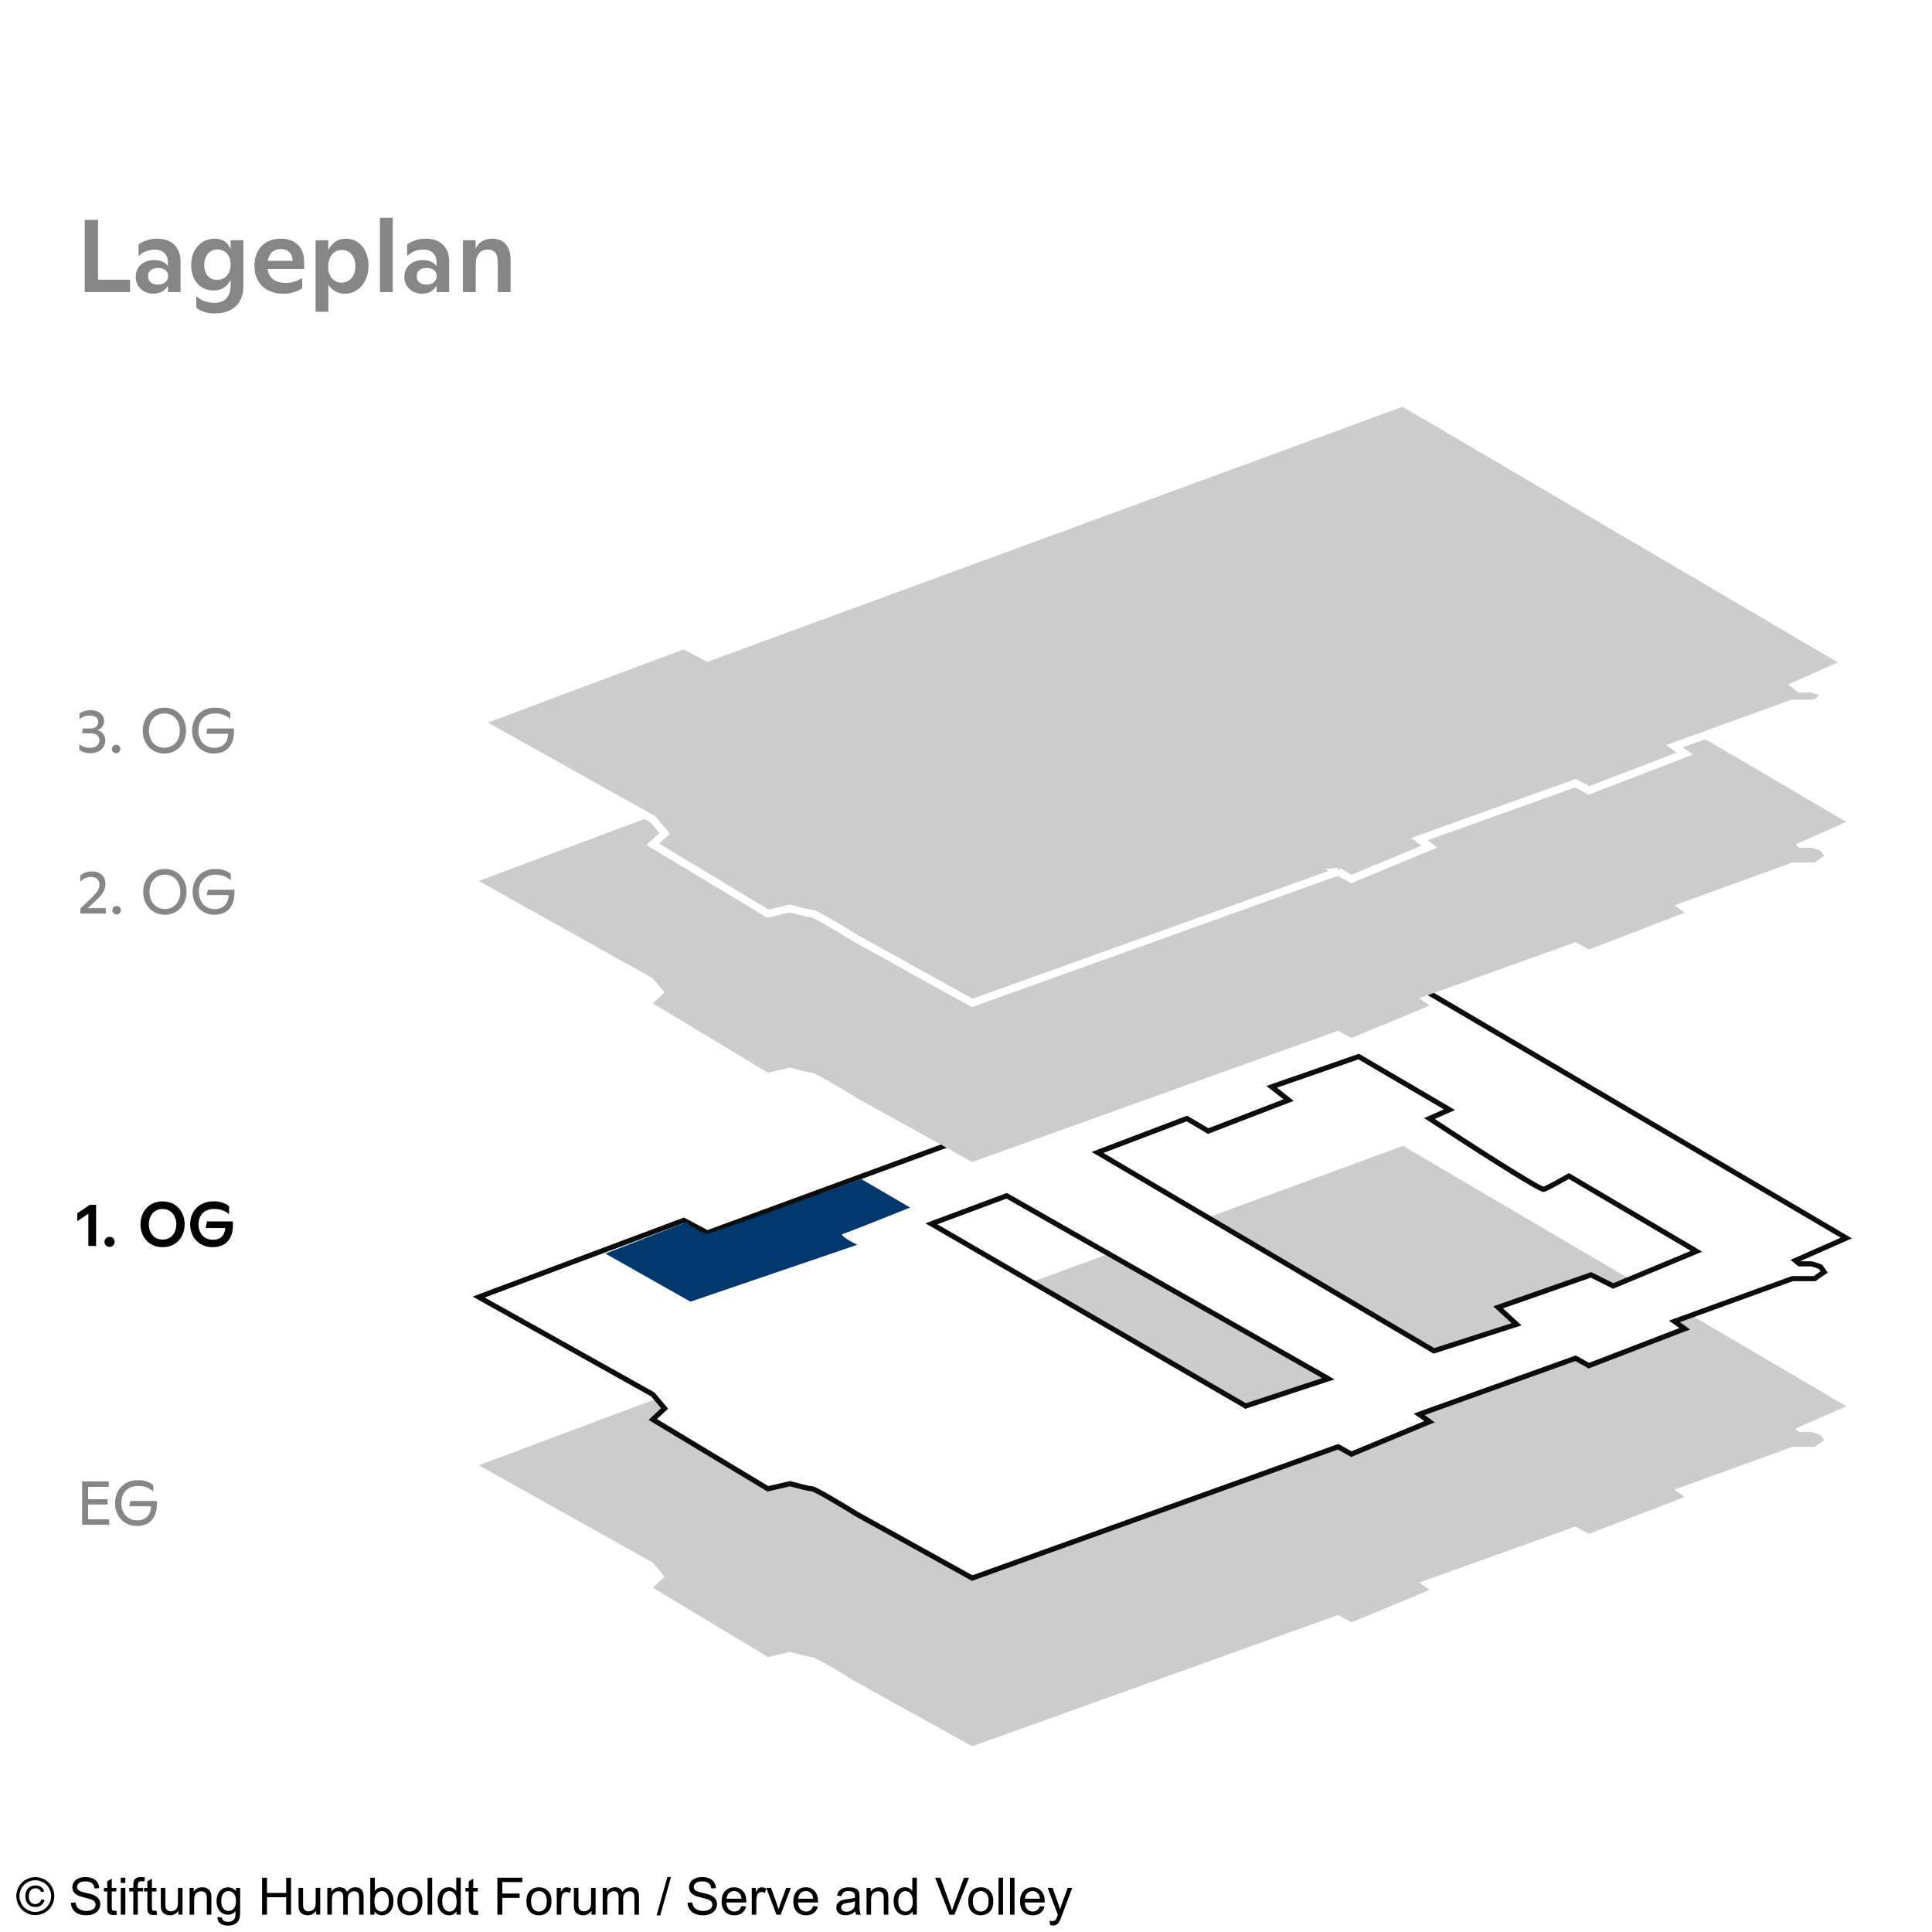
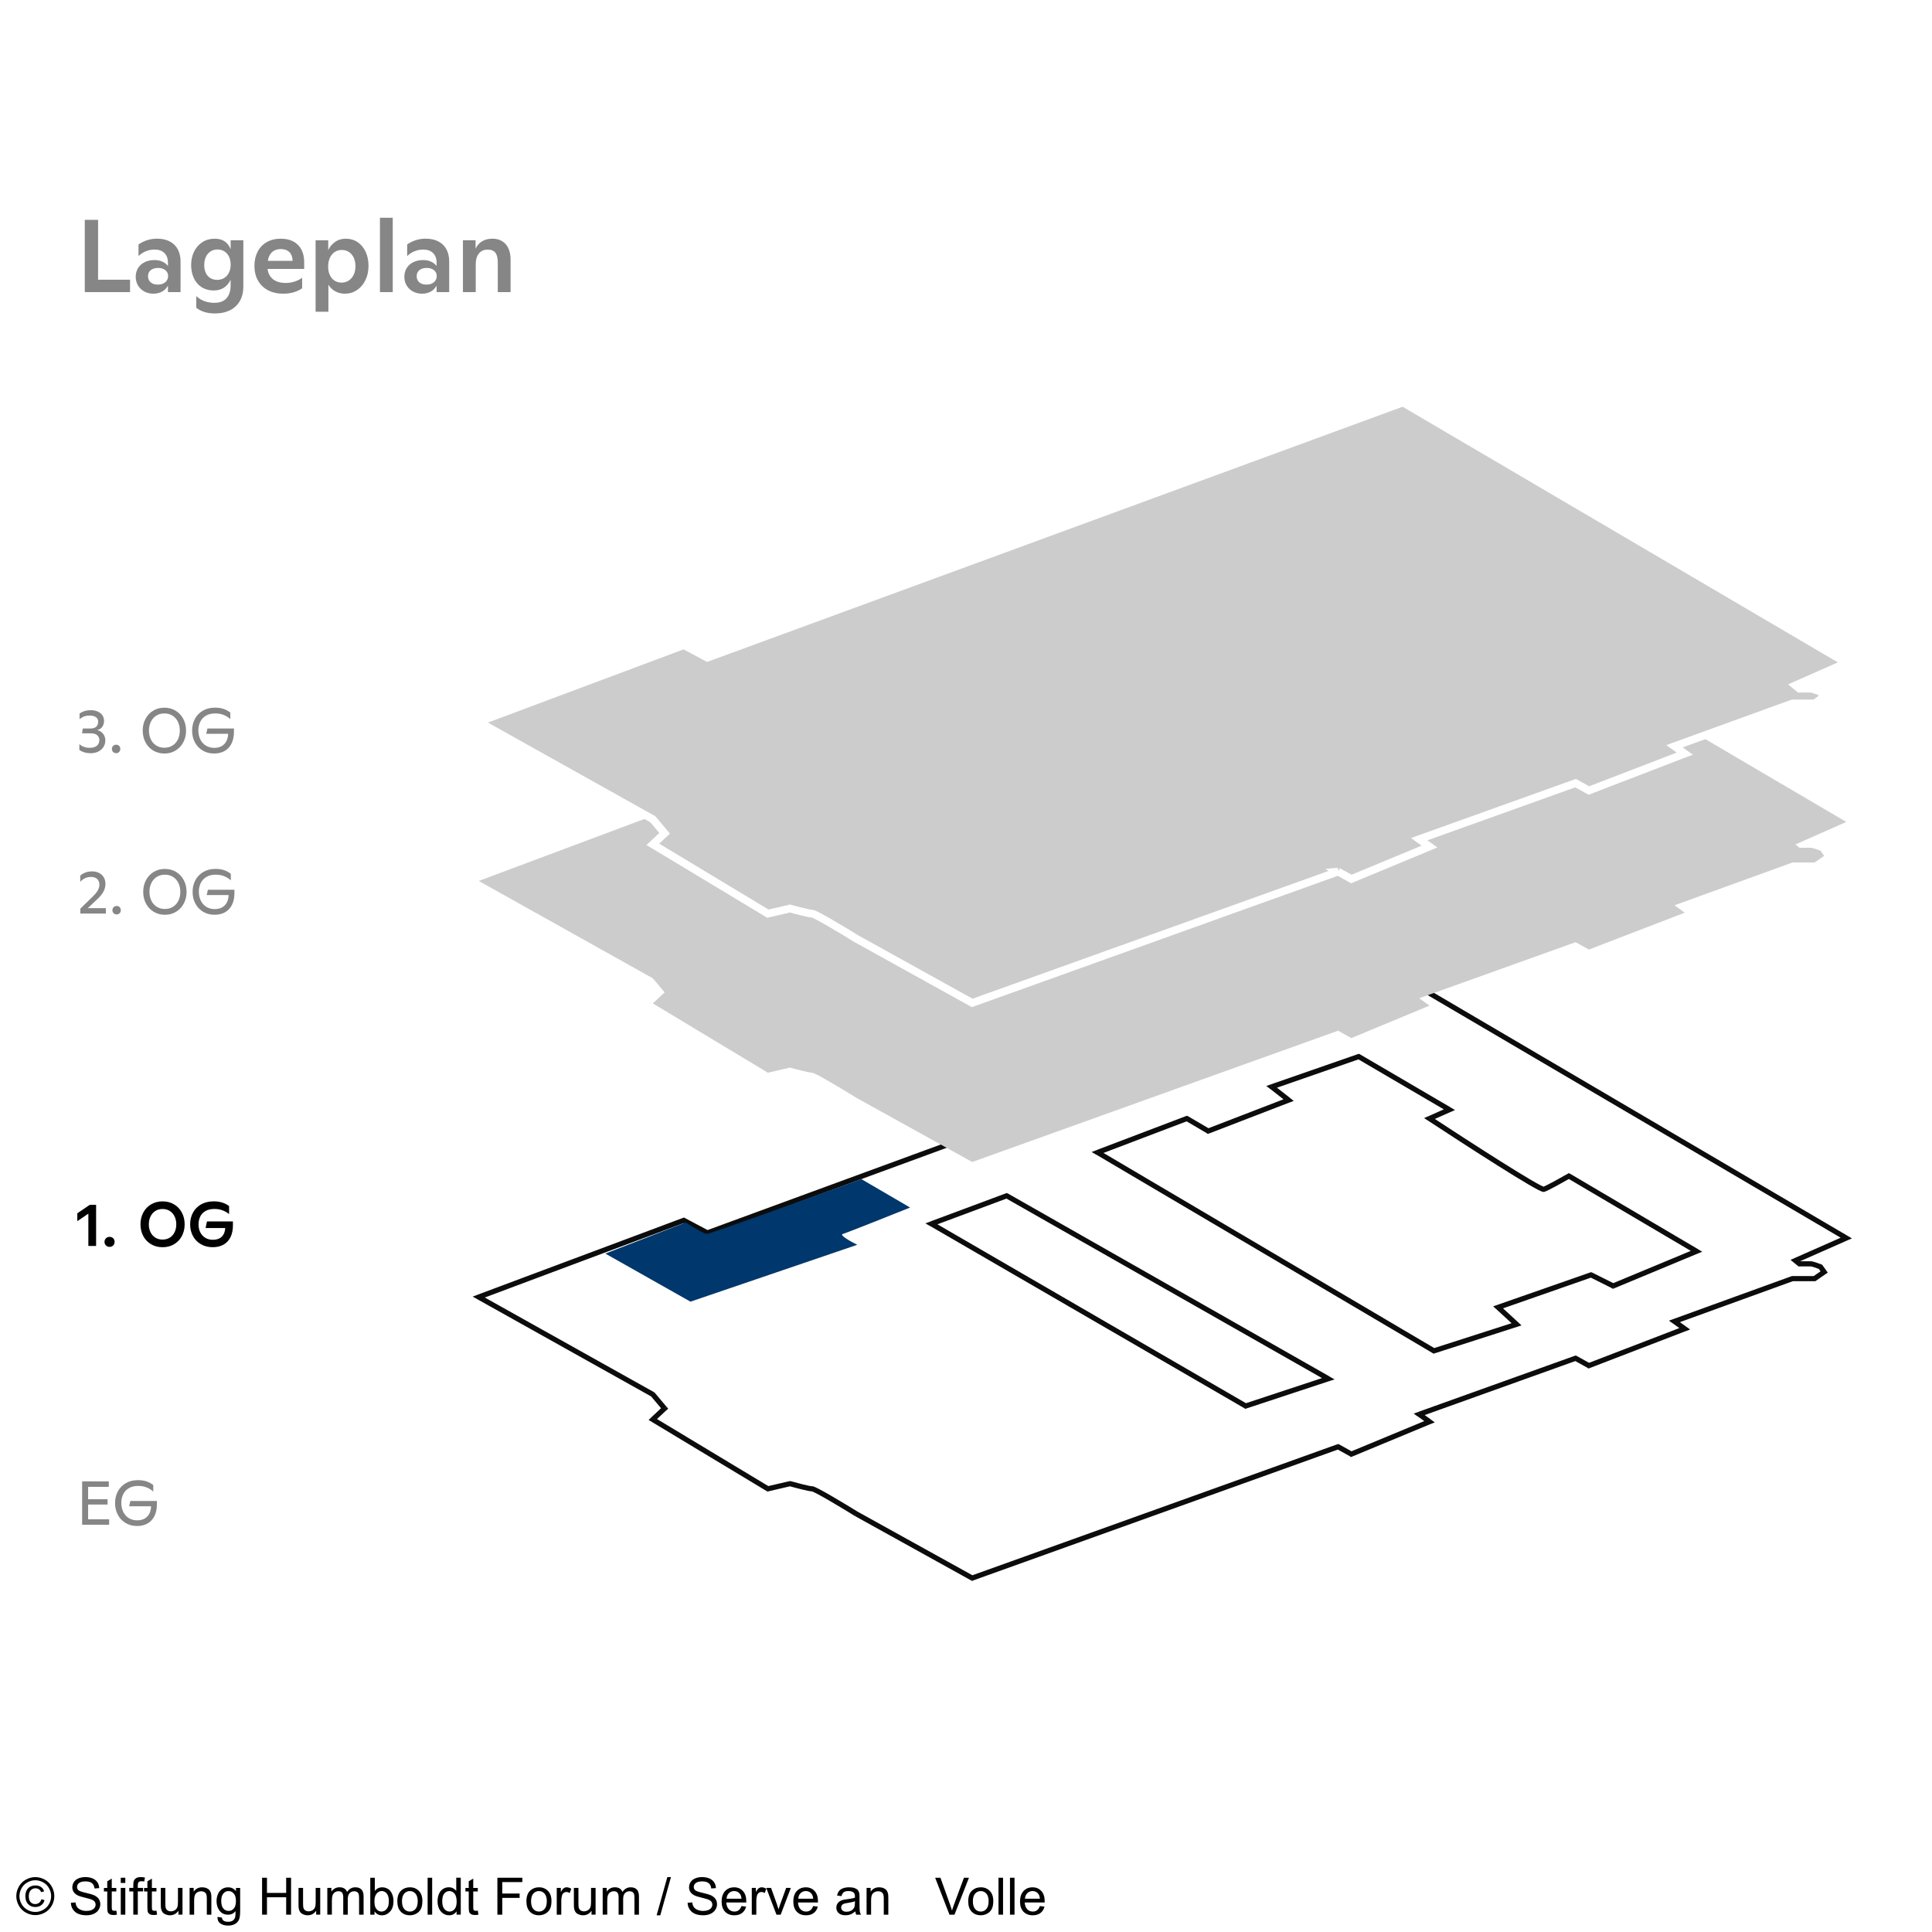
<svg xmlns="http://www.w3.org/2000/svg" id="LAGEPLAN" viewBox="0 0 1123 1123">
  <defs>
    <style>
      .cls-1 {
        stroke: #fff;
        stroke-width: 4.49px;
      }

      .cls-1, .cls-2 {
        fill: #ccc;
      }

      .cls-3 {
        fill-rule: evenodd;
      }

      .cls-3, .cls-4, .cls-5, .cls-6, .cls-2, .cls-7, .cls-8 {
        stroke-width: 0px;
      }

      .cls-3, .cls-7 {
        fill: #fff;
      }

      .cls-5 {
        fill: #868686;
      }

      .cls-6 {
        fill: #0c0c0c;
      }

      .cls-8 {
        fill: #00376c;
      }
    </style>
  </defs>
  <rect id="Hintergrund" class="cls-7" width="1123" height="1123" />
-   <path id="Fläche_Erdgeschoss" data-name="Fläche Erdgeschoss" class="cls-2" d="m777.78,938.73l-212.66,76.32-67.31-37.3c-7.86-4.86-24.01-14.58-25.73-14.58s-9.29-2-12.86-3l-12.86,3-66.89-40.3,6.86-6.43-6.86-8.15-101.19-56.59,119.19-44.59,13.72,7.29,404.32-148.35,257.68,151.35-29.59,13.08,2.36,1.93h6.65c.85,0,4.07,1.14,5.57,1.71l2.14,3-5.57,3.86h-12.86l-68.6,24.87,6,4.29-55.74,21.44-7.72-4.29-90.9,32.59,6,4.29-45.45,18.86-7.72-4.29Z" />
  <g id="Fläche_erster_Stock" data-name="Fläche erster Stock">
    <path id="_1" data-name="1" class="cls-3" d="m777.79,840.97l-212.66,76.32-67.31-37.3c-7.86-4.86-24.01-14.58-25.72-14.58s-9.29-2-12.86-3l-12.86,3-66.89-40.3,6.86-6.43-6.86-8.15-101.19-56.6,119.19-44.59,13.72,7.29,404.31-148.35,257.68,151.35-29.58,13.08,2.35,1.93h6.65c.86,0,4.07,1.14,5.57,1.72l2.15,3-5.58,3.86h-12.86l-68.6,24.87,6,4.29-55.74,21.44-7.72-4.29-90.9,32.59,6,4.29-45.45,18.86-7.72-4.29Zm-236.36-129.59l43.73-16.29,186.94,106.33-48.02,15.86-182.65-105.9Zm96.57-41.49l51.88-19.72,12.43,7.29,46.73-18.01-9.86-7.72,50.59-17.58,52.74,30.87-11.58,5.14c21.3,14.01,64.4,41.85,66.46,41.16,2.06-.69,10.58-5.43,14.58-7.72l74.17,43.73-48.45,20.15-12.86-6.43-54.02,18.86,10.72,9.86-48.02,15.43-195.51-115.33Z" />
    <path id="_2" data-name="2" class="cls-6" d="m565.13,917.29l-.73,1.31.59.33.64-.23-.51-1.41Zm212.66-76.32l.73-1.31-.59-.33-.64.23.51,1.41Zm-279.98,39.02l-.79,1.27.03.02.03.02.72-1.31Zm-38.59-17.58l.4-1.44-.37-.1-.37.09.34,1.46Zm-12.86,3l-.77,1.28.52.31.59-.14-.34-1.46Zm-66.89-40.3l-1.02-1.09-1.44,1.35,1.69,1.02.77-1.28Zm6.86-6.43l1.02,1.09,1.04-.97-.91-1.08-1.14.96Zm-6.86-8.15l1.15-.96-.18-.21-.24-.13-.73,1.31Zm-101.19-56.6l-.52-1.4-3.02,1.13,2.82,1.58.73-1.31Zm119.19-44.59l.7-1.32-.6-.32-.63.24.52,1.4Zm13.72,7.29l-.7,1.32.59.31.63-.23-.52-1.41Zm404.31-148.35l.76-1.29-.61-.36-.66.24.51,1.4Zm257.68,151.35l.61,1.37,2.67-1.18-2.52-1.48-.76,1.29Zm-29.58,13.08l-.61-1.37-2.23.98,1.89,1.54.95-1.16Zm2.35,1.93l-.94,1.16.41.34h.53v-1.5Zm12.22,1.72l1.22-.87-.26-.37-.42-.16-.54,1.4Zm2.15,3l.85,1.23,1.25-.86-.88-1.24-1.22.87Zm-5.58,3.86v1.5h.47l.39-.27-.86-1.23Zm-12.86,0v-1.5h-.26l-.25.09.51,1.41Zm-68.6,24.87l-.51-1.41-2.68.97,2.32,1.65.87-1.22Zm6,4.29l.54,1.4,2.6-1-2.26-1.62-.87,1.22Zm-55.74,21.44l-.73,1.31.61.34.65-.25-.54-1.4Zm-7.72-4.29l.73-1.31-.59-.33-.64.23.51,1.41Zm-90.9,32.59l-.51-1.41-2.69.97,2.33,1.66.87-1.22Zm6,4.29l.57,1.38,2.49-1.03-2.19-1.57-.87,1.22Zm-45.45,18.86l-.73,1.31.63.35.67-.28-.57-1.38Zm-200.34-150.17l.74-1.3-.61-.35-.66.24.52,1.4Zm-43.73,16.29l-.52-1.4-2.97,1.11,2.74,1.59.75-1.29Zm230.67,90.04l.47,1.42,3.2-1.06-2.93-1.66-.74,1.3Zm-48.02,15.86l-.75,1.29.58.34.64-.21-.47-1.42Zm-34.2-167.11l.76-1.29-.62-.36-.67.26.53,1.4Zm-51.88,19.72l-.53-1.4-2.91,1.11,2.68,1.58.76-1.29Zm64.31-12.43l-.76,1.29.62.36.67-.26-.54-1.4Zm46.73-18.01l.54,1.4,2.46-.95-2.08-1.63-.92,1.18Zm-9.86-7.72l-.49-1.41-2.59.9,2.16,1.69.92-1.18Zm50.59-17.58l.76-1.29-.59-.35-.65.23.49,1.41Zm52.74,30.87l.61,1.37,2.67-1.18-2.52-1.47-.76,1.29Zm-11.58,5.14l-.61-1.37-2.5,1.11,2.29,1.51.82-1.25Zm66.46,41.16l.47,1.42-.47-1.42Zm14.58-7.72l.76-1.29-.75-.44-.76.43.74,1.3Zm74.17,43.73l.58,1.38,2.76-1.15-2.58-1.52-.76,1.29Zm-48.45,20.15l-.67,1.34.61.31.63-.26-.58-1.38Zm-12.86-6.43l.67-1.34-.57-.28-.6.21.49,1.41Zm-54.02,18.86l-.49-1.41-2.36.82,1.84,1.69,1.01-1.1Zm10.72,9.86l.46,1.42,2.45-.79-1.89-1.74-1.01,1.1Zm-48.02,15.43l-.76,1.29.58.34.64-.21-.46-1.42Zm-267.88,133.47l212.66-76.32-1.01-2.82-212.66,76.32,1.01,2.82Zm-68.54-37.4l67.31,37.3,1.45-2.62-67.32-37.3-1.45,2.62Zm-25-14.39c-.16,0-.2-.04,0,.03.15.05.37.14.66.27.58.26,1.35.64,2.27,1.12,1.85.97,4.26,2.33,6.87,3.84,5.22,3.03,11.21,6.66,15.13,9.09l1.57-2.54c-3.94-2.43-9.95-6.09-15.2-9.13-2.62-1.52-5.07-2.9-6.98-3.9-.95-.5-1.79-.92-2.45-1.21-.33-.15-.64-.27-.92-.37-.23-.08-.59-.19-.96-.19v2.99Zm-13.27-3.06c1.8.5,4.6,1.26,7.18,1.89,1.29.32,2.53.6,3.56.81.98.2,1.92.36,2.53.36v-2.99c-.26,0-.9-.09-1.93-.3-.98-.2-2.18-.47-3.44-.78-2.53-.62-5.31-1.37-7.08-1.86l-.81,2.88Zm-12.12,3.02l12.86-3-.68-2.91-12.86,3,.68,2.91Zm-68-40.48l66.89,40.3,1.55-2.56-66.89-40.3-1.54,2.56Zm6.61-8.8l-6.86,6.43,2.05,2.18,6.86-6.43-2.05-2.18Zm-6.98-6.09l6.86,8.15,2.29-1.93-6.86-8.15-2.29,1.93Zm-100.77-56.25l101.19,56.59,1.46-2.61-101.18-56.59-1.46,2.61Zm119.4-47.3l-119.19,44.59,1.05,2.8,119.19-44.59-1.05-2.8Zm14.95,7.37l-13.72-7.29-1.4,2.64,13.72,7.29,1.4-2.64Zm403.1-148.43l-404.32,148.35,1.03,2.81,404.31-148.35-1.03-2.81Zm258.96,151.46l-257.68-151.35-1.51,2.58,257.68,151.35,1.52-2.58Zm-29.74,15.74l29.59-13.08-1.21-2.74-29.59,13.08,1.21,2.74Zm2.7-.6l-2.36-1.93-1.89,2.32,2.36,1.93,1.89-2.32Zm5.7-.34h-6.65v2.99h6.65v-2.99Zm6.11,1.81c-.77-.29-1.97-.73-3.1-1.1-.56-.18-1.12-.35-1.61-.48-.43-.11-.97-.24-1.4-.24v2.99s.18.02.64.14c.41.11.91.26,1.44.43,1.07.35,2.23.77,2.96,1.05l1.07-2.8Zm2.83,3.53l-2.15-3-2.43,1.74,2.14,3,2.44-1.74Zm-5.94,5.96l5.57-3.86-1.7-2.46-5.58,3.86,1.71,2.46Zm-13.72.27h12.86v-2.99h-12.86v2.99Zm-68.09,24.78l68.6-24.87-1.02-2.81-68.6,24.87,1.02,2.81Zm6.36,1.66l-6-4.29-1.74,2.43,6,4.29,1.74-2.43Zm-56.07,24.05l55.74-21.44-1.07-2.79-55.74,21.44,1.08,2.79Zm-8.98-4.38l7.72,4.29,1.45-2.62-7.72-4.29-1.45,2.62Zm-89.66,32.68l90.9-32.59-1.01-2.82-90.9,32.59,1.01,2.82Zm6.37,1.66l-6-4.29-1.74,2.43,6,4.29,1.74-2.43Zm-45.74,21.46l45.45-18.86-1.15-2.76-45.45,18.86,1.15,2.76Zm-9.02-4.36l7.72,4.29,1.45-2.62-7.72-4.29-1.45,2.62Zm-192.42-148.59l-43.73,16.29,1.04,2.8,43.73-16.29-1.05-2.8Zm188.2,106.43l-186.94-106.33-1.48,2.6,186.94,106.33,1.48-2.6Zm-48.29,18.59l48.02-15.86-.94-2.84-48.02,15.86.94,2.84Zm-183.87-106.03l182.65,105.9,1.5-2.59-182.65-105.9-1.5,2.59Zm148.67-63.9l-51.88,19.72,1.06,2.8,51.88-19.72-1.06-2.8Zm13.72,7.4l-12.43-7.29-1.51,2.58,12.43,7.29,1.51-2.58Zm45.44-18.11l-46.73,18.01,1.08,2.79,46.73-18.01-1.08-2.79Zm-10.24-5.14l9.86,7.72,1.84-2.36-9.86-7.72-1.84,2.36Zm51.02-20.17l-50.59,17.58.98,2.83,50.59-17.58-.98-2.83Zm53.98,30.99l-52.74-30.87-1.51,2.58,52.74,30.87,1.51-2.58Zm-11.72,7.8l11.58-5.15-1.21-2.73-11.58,5.15,1.22,2.73Zm65.38,38.37c.37-.12.63-.03.5-.06-.04,0-.15-.04-.33-.11-.36-.14-.89-.39-1.59-.74-1.38-.7-3.28-1.77-5.61-3.13-4.64-2.72-10.87-6.56-17.72-10.87-13.68-8.62-29.78-19.07-40.42-26.07l-1.65,2.5c10.65,7.01,26.76,17.47,40.47,26.11,6.85,4.32,13.11,8.18,17.8,10.92,2.34,1.37,4.3,2.47,5.76,3.22.72.37,1.35.67,1.86.86.25.1.5.18.75.24.16.04.63.14,1.12-.02l-.95-2.84Zm14.31-7.6c-1.99,1.14-5.11,2.89-7.99,4.44-1.44.77-2.8,1.5-3.94,2.06-1.17.58-1.99.96-2.39,1.09l.95,2.84c.63-.21,1.64-.69,2.78-1.26,1.17-.59,2.57-1.32,4.02-2.11,2.9-1.57,6.04-3.33,8.05-4.48l-1.48-2.6Zm75.68,43.74l-74.17-43.73-1.52,2.58,74.17,43.73,1.52-2.58Zm-48.63,22.82l48.45-20.15-1.15-2.76-48.45,20.15,1.15,2.76Zm-14.11-6.47l12.86,6.43,1.34-2.68-12.86-6.43-1.34,2.68Zm-52.86,18.94l54.02-18.87-.99-2.82-54.02,18.86.99,2.83Zm11.24,7.35l-10.72-9.86-2.03,2.2,10.72,9.86,2.03-2.2Zm-48.58,17.96l48.02-15.43-.92-2.85-48.02,15.43.92,2.85Zm-196.73-115.47l195.51,115.34,1.52-2.58-195.51-115.33-1.52,2.58Z" />
  </g>
  <path id="Fläche_zweiter_Stock" data-name="Fläche zweiter Stock" class="cls-2" d="m777.78,599.1l-212.66,76.32-67.31-37.3c-7.86-4.86-24.01-14.58-25.73-14.58s-9.29-2-12.86-3l-12.86,3-66.89-40.3,6.86-6.43-6.86-8.15-101.19-56.6,119.19-44.59,13.72,7.29,404.32-148.35,257.68,151.35-29.59,13.08,2.36,1.93h6.65c.85,0,4.07,1.14,5.57,1.71l2.14,3-5.57,3.86h-12.86l-68.6,24.87,6,4.29-55.74,21.44-7.72-4.29-90.9,32.59,6,4.29-45.45,18.86-7.72-4.29Z" />
  <path id="Fläche_dritter_Stock" data-name="Fläche dritter Stock" class="cls-1" d="m777.78,506.64l-212.66,76.32-67.31-37.3c-7.86-4.86-24.01-14.58-25.73-14.58s-9.29-2-12.86-3l-12.86,3-66.89-40.3,6.86-6.43-6.86-8.15-101.19-56.6,119.19-44.59,13.72,7.29,404.32-148.35,257.68,151.35-29.59,13.08,2.36,1.93h6.65c.85,0,4.07,1.14,5.57,1.72l2.14,3-5.57,3.86h-12.86l-68.6,24.87,6,4.29-55.74,21.44-7.72-4.29-90.9,32.58,6,4.29-45.45,18.86-7.72-4.29Z" />
  <path id="Fläche_HULAB" data-name="Fläche HULAB" class="cls-8" d="m401.33,756.6l-49.47-27.94,46.68-18.1c3.46,2.23,10.77,6.69,12.37,6.69s60.51-21.25,89.77-31.88l28.33,16.53c-12.1,4.85-36.87,14.72-39.1,15.35-2.24.63,4.65,4.46,8.38,6.3l-96.95,33.06Z" />
  <g>
    <path class="cls-5" d="m75.59,162.59v7.21h-26.31v-42.01h7.73v34.8h18.57Z" />
    <path class="cls-5" d="m98.65,140.34c2.05,1.06,3.61,2.59,4.69,4.58,1.07,1.99,1.61,4.36,1.61,7.09v17.78h-7.32v-3.78c-.8,1.48-1.93,2.64-3.38,3.46-1.46.82-3.15,1.23-5.08,1.23s-3.72-.42-5.29-1.27c-1.57-.85-2.8-2.02-3.68-3.52s-1.32-3.17-1.32-5.02.46-3.63,1.38-5.1c.92-1.46,2.2-2.6,3.85-3.41,1.65-.81,3.54-1.22,5.67-1.22,1.78,0,3.33.31,4.67.94,1.34.63,2.4,1.46,3.18,2.52v-1.85c0-2.46-.69-4.36-2.07-5.7-1.38-1.34-3.28-2.01-5.7-2.01-1.82,0-3.52.33-5.11,1-1.59.66-3,1.59-4.23,2.78v-6.74c1.46-1.04,3.1-1.86,4.91-2.46,1.81-.6,3.76-.91,5.87-.91,2.85,0,5.3.53,7.35,1.6Zm-3.74,24.45c.89-.43,1.58-1.03,2.07-1.79.49-.76.73-1.61.73-2.55s-.24-1.71-.72-2.43c-.48-.72-1.16-1.28-2.04-1.68-.88-.4-1.9-.6-3.08-.6-1.82,0-3.24.44-4.28,1.3-1.04.87-1.55,2.04-1.55,3.5s.51,2.7,1.52,3.57c1.02.88,2.43,1.32,4.25,1.32,1.17,0,2.2-.21,3.09-.64Z" />
    <path class="cls-5" d="m141.45,139.65v26.81c0,3.32-.68,6.16-2.05,8.53-1.37,2.36-3.29,4.16-5.77,5.38-2.48,1.22-5.36,1.83-8.64,1.83-4.53,0-8.16-1.1-10.9-3.31v-6.77c1.33,1.27,2.89,2.24,4.67,2.9,1.79.66,3.72,1,5.79,1,3.2,0,5.59-.9,7.15-2.7,1.56-1.8,2.34-4.26,2.34-7.38v-3.34c-2.01,4.16-5.3,6.24-9.87,6.24-2.64,0-4.94-.62-6.91-1.88-1.97-1.25-3.49-2.99-4.56-5.23-1.06-2.24-1.6-4.79-1.6-7.66s.57-5.5,1.71-7.84c1.14-2.33,2.75-4.16,4.83-5.49,2.08-1.33,4.48-1.99,7.19-1.99,2.27,0,4.16.5,5.67,1.49,1.51,1,2.7,2.52,3.56,4.57v-5.16h7.38Zm-11.09,21.91c1.18-.74,2.09-1.79,2.74-3.13s.97-2.9.97-4.66-.32-3.27-.97-4.6c-.64-1.33-1.55-2.35-2.71-3.08-1.16-.72-2.49-1.08-3.97-1.08s-2.9.38-4.06,1.14c-1.16.76-2.06,1.83-2.7,3.19-.63,1.37-.95,2.95-.95,4.75s.3,3.23.91,4.53c.6,1.3,1.47,2.3,2.61,3,1.13.7,2.47,1.05,4.01,1.05s2.93-.37,4.12-1.11Z" />
    <path class="cls-5" d="m176.81,156.32h-21.3c.35,2.62,1.44,4.63,3.25,6.04s4.28,2.11,7.38,2.11c1.74,0,3.45-.27,5.14-.81,1.69-.54,3.14-1.27,4.35-2.21v6.09c-1.21.94-2.78,1.7-4.7,2.29-1.92.59-4,.88-6.23.88-3.38,0-6.33-.66-8.86-1.98-2.53-1.32-4.49-3.2-5.87-5.64-1.39-2.44-2.08-5.29-2.08-8.55,0-3.07.61-5.8,1.83-8.19,1.22-2.39,2.99-4.26,5.3-5.6,2.31-1.34,5.05-2.01,8.22-2.01,2.79,0,5.2.53,7.24,1.6,2.03,1.06,3.59,2.62,4.69,4.66,1.09,2.04,1.64,4.51,1.64,7.4v3.93Zm-18.74-9.71c-1.28,1.22-2.08,2.9-2.39,5.02h14.41c-.04-2.19-.67-3.88-1.89-5.07-1.22-1.19-2.88-1.79-4.97-1.79s-3.89.61-5.17,1.83Z" />
    <path class="cls-5" d="m207.91,140.78c1.98,1.36,3.53,3.23,4.63,5.61,1.1,2.38,1.66,5.07,1.66,8.06,0,3.18-.61,6.01-1.83,8.48-1.22,2.47-2.88,4.38-4.97,5.74-2.09,1.36-4.39,2.04-6.91,2.04-2.11,0-4-.47-5.68-1.42-1.68-.95-2.99-2.22-3.93-3.82v15.73h-7.44v-41.54h7.35v5.71c.9-1.91,2.22-3.5,3.97-4.75,1.75-1.25,3.85-1.88,6.31-1.88s4.86.68,6.84,2.04Zm-5.17,22.27c1.23-.81,2.18-1.94,2.86-3.38.67-1.45,1.01-3.09,1.01-4.92s-.33-3.47-.98-4.91c-.65-1.44-1.58-2.55-2.78-3.35-1.2-.8-2.59-1.2-4.17-1.2s-3,.41-4.2,1.23-2.12,1.96-2.77,3.41c-.64,1.46-.97,3.13-.97,5.02s.31,3.43.94,4.83c.62,1.41,1.52,2.5,2.7,3.3s2.55,1.19,4.13,1.19,3.02-.41,4.25-1.22Z" />
    <path class="cls-5" d="m220.85,126.58h7.44v43.21h-7.44v-43.21Z" />
    <path class="cls-5" d="m254.8,140.34c2.05,1.06,3.61,2.59,4.69,4.58,1.07,1.99,1.61,4.36,1.61,7.09v17.78h-7.32v-3.78c-.8,1.48-1.93,2.64-3.38,3.46-1.46.82-3.15,1.23-5.08,1.23s-3.72-.42-5.29-1.27c-1.57-.85-2.8-2.02-3.68-3.52s-1.32-3.17-1.32-5.02.46-3.63,1.38-5.1c.92-1.46,2.2-2.6,3.85-3.41,1.65-.81,3.54-1.22,5.67-1.22,1.78,0,3.33.31,4.67.94,1.34.63,2.4,1.46,3.18,2.52v-1.85c0-2.46-.69-4.36-2.07-5.7-1.38-1.34-3.28-2.01-5.7-2.01-1.82,0-3.52.33-5.11,1-1.59.66-3,1.59-4.23,2.78v-6.74c1.46-1.04,3.1-1.86,4.91-2.46,1.81-.6,3.76-.91,5.87-.91,2.85,0,5.3.53,7.35,1.6Zm-3.74,24.45c.89-.43,1.58-1.03,2.07-1.79.49-.76.73-1.61.73-2.55s-.24-1.71-.72-2.43c-.48-.72-1.16-1.28-2.04-1.68-.88-.4-1.9-.6-3.08-.6-1.82,0-3.24.44-4.28,1.3-1.04.87-1.55,2.04-1.55,3.5s.51,2.7,1.52,3.57c1.02.88,2.43,1.32,4.25,1.32,1.17,0,2.2-.21,3.09-.64Z" />
    <path class="cls-5" d="m291.86,140.18c1.58.96,2.8,2.35,3.65,4.17.85,1.83,1.27,4.01,1.27,6.55v18.9h-7.44v-17.26c0-2.56-.46-4.44-1.39-5.64-.93-1.2-2.43-1.8-4.5-1.8-2.19,0-3.89.75-5.1,2.26-1.21,1.5-1.82,3.58-1.82,6.24v16.2h-7.44v-30.15h7.35v4.89c.86-1.84,2.12-3.26,3.78-4.28,1.66-1.02,3.67-1.52,6.04-1.52,2.15,0,4.01.48,5.6,1.44Z" />
  </g>
  <g>
    <path class="cls-5" d="m58.99,425.57c.73.59,1.28,1.3,1.66,2.13s.57,1.7.57,2.63c0,1.42-.35,2.7-1.06,3.83s-1.71,2.03-3.01,2.68-2.78.98-4.46.98c-1.28,0-2.44-.15-3.5-.45s-2.07-.76-3.06-1.4v-3.48c.63.63,1.46,1.16,2.48,1.57s2.23.62,3.64.62c1.14,0,2.12-.18,2.94-.54s1.46-.88,1.9-1.56.66-1.46.66-2.36c0-1.14-.4-2.08-1.2-2.84s-2.13-1.13-3.98-1.13h-4.89l.46-2.79h4.29c1.62,0,2.79-.36,3.53-1.08s1.11-1.68,1.11-2.89c0-1.1-.42-1.97-1.26-2.6s-2.07-.95-3.7-.95c-1.39,0-2.58.22-3.56.65s-1.75.94-2.31,1.53v-3.38c.96-.66,1.96-1.15,3-1.47s2.17-.48,3.4-.48c1.59,0,2.98.26,4.16.79s2.08,1.26,2.72,2.21.95,2.02.95,3.24c0,1.34-.35,2.5-1.05,3.48s-1.7,1.61-3.01,1.86c1,.21,1.86.61,2.58,1.2Z" />
    <path class="cls-5" d="m65.74,437.09c-.47-.48-.7-1.07-.7-1.78,0-.45.11-.86.32-1.23s.51-.67.89-.89.81-.33,1.27-.33c.7,0,1.28.23,1.73.69s.68,1.05.68,1.75-.23,1.32-.68,1.79-1.03.7-1.73.7-1.31-.24-1.78-.72Z" />
    <path class="cls-5" d="m89.04,436.25c-1.92-1.16-3.41-2.75-4.48-4.78s-1.61-4.29-1.61-6.8.54-4.78,1.61-6.8,2.57-3.62,4.48-4.78,4.09-1.74,6.51-1.74,4.6.58,6.51,1.74,3.41,2.75,4.48,4.78,1.61,4.29,1.61,6.8-.54,4.78-1.61,6.8-2.57,3.62-4.48,4.78-4.09,1.74-6.51,1.74-4.6-.58-6.51-1.74Zm11.24-2.91c1.36-.86,2.41-2.05,3.14-3.56s1.1-3.22,1.1-5.12-.37-3.59-1.1-5.11-1.78-2.71-3.14-3.57-2.94-1.29-4.73-1.29-3.37.43-4.73,1.29-2.41,2.05-3.14,3.57-1.1,3.22-1.1,5.11.37,3.6,1.1,5.12,1.78,2.7,3.14,3.56,2.94,1.29,4.73,1.29,3.37-.43,4.73-1.29Z" />
    <path class="cls-5" d="m135.99,423.45v1.83c0,2.7-.47,5-1.41,6.9s-2.27,3.35-4,4.33-3.77,1.48-6.13,1.48c-2.5,0-4.71-.58-6.65-1.74s-3.45-2.75-4.52-4.77-1.61-4.28-1.61-6.78.53-4.73,1.59-6.76,2.6-3.64,4.62-4.83,4.4-1.78,7.15-1.78c1.89,0,3.57.26,5.04.77s2.75,1.22,3.81,2.11v3.78c-1.01-.95-2.25-1.74-3.72-2.36s-3.16-.94-5.07-.94c-2.11,0-3.9.43-5.37,1.3s-2.58,2.05-3.31,3.54-1.11,3.18-1.11,5.05.38,3.69,1.14,5.22,1.84,2.74,3.23,3.6,3.01,1.3,4.83,1.3c1.65,0,3.07-.32,4.26-.97s2.11-1.58,2.77-2.8,1.02-2.69,1.09-4.4h-12.76l.72-3.09h15.38Z" />
  </g>
  <g>
    <path class="cls-5" d="m61.53,527.87v3.13h-14.82v-2.85l7.26-7.08c1.39-1.37,2.38-2.59,2.95-3.65s.86-2.14.86-3.23c0-1.36-.43-2.44-1.28-3.25s-2.07-1.21-3.64-1.21c-1.3,0-2.48.26-3.53.79s-1.95,1.22-2.69,2.07v-3.62c.93-.8,1.95-1.41,3.06-1.83s2.37-.63,3.78-.63c1.58,0,2.96.3,4.14.91s2.08,1.46,2.72,2.56.95,2.37.95,3.81-.36,2.96-1.08,4.34-1.85,2.81-3.38,4.27l-5.8,5.47h10.51Z" />
    <path class="cls-5" d="m66.03,530.82c-.47-.48-.7-1.07-.7-1.78,0-.45.11-.86.32-1.23s.51-.67.89-.89.81-.33,1.27-.33c.7,0,1.28.23,1.73.69s.68,1.05.68,1.75-.23,1.32-.68,1.79-1.03.7-1.73.7-1.31-.24-1.78-.72Z" />
    <path class="cls-5" d="m89.33,529.98c-1.92-1.16-3.41-2.75-4.48-4.78s-1.61-4.29-1.61-6.8.54-4.78,1.61-6.8,2.57-3.62,4.48-4.78,4.09-1.74,6.51-1.74,4.6.58,6.51,1.74,3.41,2.75,4.48,4.78,1.61,4.29,1.61,6.8-.54,4.78-1.61,6.8-2.57,3.62-4.48,4.78-4.09,1.74-6.51,1.74-4.6-.58-6.51-1.74Zm11.24-2.91c1.36-.86,2.41-2.05,3.14-3.56s1.1-3.22,1.1-5.12-.37-3.59-1.1-5.11-1.78-2.71-3.14-3.57-2.94-1.29-4.73-1.29-3.37.43-4.73,1.29-2.41,2.05-3.14,3.57-1.1,3.22-1.1,5.11.37,3.6,1.1,5.12,1.78,2.7,3.14,3.56,2.94,1.29,4.73,1.29,3.37-.43,4.73-1.29Z" />
    <path class="cls-5" d="m136.27,517.18v1.83c0,2.7-.47,5-1.41,6.9s-2.27,3.35-4,4.33-3.77,1.48-6.13,1.48c-2.5,0-4.71-.58-6.65-1.74s-3.45-2.75-4.52-4.77-1.61-4.28-1.61-6.78.53-4.73,1.59-6.76,2.6-3.64,4.62-4.83,4.4-1.78,7.15-1.78c1.89,0,3.57.26,5.04.77s2.75,1.22,3.81,2.11v3.78c-1.01-.95-2.25-1.74-3.72-2.36s-3.16-.94-5.07-.94c-2.11,0-3.9.43-5.37,1.3s-2.58,2.05-3.31,3.54-1.11,3.18-1.11,5.05.38,3.69,1.14,5.22,1.84,2.74,3.23,3.6,3.01,1.3,4.83,1.3c1.65,0,3.07-.32,4.26-.97s2.11-1.58,2.77-2.8,1.02-2.69,1.09-4.4h-12.76l.72-3.09h15.38Z" />
  </g>
  <g>
    <path class="cls-4" d="m55.86,700.3v23.94h-4.5v-18.79l-6.42,4.36v-4.57l7.28-4.94h3.64Z" />
    <path class="cls-4" d="m62.19,724.4c-.46-.26-.81-.61-1.07-1.06s-.39-.95-.39-1.5.13-1.03.39-1.47.61-.79,1.05-1.05.95-.39,1.51-.39,1.07.12,1.51.37.79.59,1.05,1.03.38.94.38,1.5-.13,1.05-.38,1.5-.6.81-1.04,1.06-.93.39-1.49.39-1.07-.13-1.53-.39Z" />
    <path class="cls-4" d="m87.85,723.25c-1.95-1.14-3.47-2.72-4.56-4.75s-1.63-4.3-1.63-6.85.54-4.81,1.63-6.85,2.61-3.62,4.56-4.77,4.16-1.72,6.64-1.72,4.7.57,6.65,1.72,3.47,2.74,4.56,4.77,1.63,4.32,1.63,6.85-.54,4.83-1.63,6.85-2.61,3.6-4.56,4.75-4.17,1.71-6.65,1.71-4.68-.57-6.64-1.71Zm10.86-3.86c1.2-.76,2.13-1.81,2.78-3.16s.98-2.86.98-4.56-.33-3.23-.98-4.58-1.58-2.42-2.79-3.19-2.61-1.16-4.22-1.16-3.01.39-4.21,1.16-2.13,1.84-2.78,3.19-.98,2.88-.98,4.58.33,3.21.98,4.55,1.58,2.4,2.78,3.16,2.6,1.14,4.21,1.14,3.03-.38,4.23-1.14Z" />
    <path class="cls-4" d="m135.39,709.96v2.23c0,2.72-.47,5.03-1.42,6.94s-2.3,3.36-4.06,4.34-3.86,1.48-6.3,1.48c-2.57,0-4.84-.58-6.83-1.73s-3.53-2.74-4.62-4.75-1.64-4.27-1.64-6.77.54-4.76,1.62-6.79,2.65-3.64,4.72-4.83,4.53-1.78,7.39-1.78c1.88,0,3.56.25,5.06.75s2.78,1.16,3.85,2v4.66c-1.02-.86-2.25-1.57-3.69-2.14s-3.07-.85-4.89-.85c-2.02,0-3.71.39-5.09,1.17s-2.4,1.85-3.08,3.2-1.01,2.9-1.01,4.63.34,3.26,1.03,4.61,1.66,2.41,2.92,3.17,2.72,1.14,4.39,1.14c2.19,0,3.9-.59,5.13-1.78s1.92-2.87,2.06-5.05h-11.43l.81-3.85h15.08Z" />
  </g>
  <g>
    <path class="cls-5" d="m63.44,883.12v3.16h-15.7v-25.21h15.5v3.18h-12.02v7.19h11.3v3.09h-11.3v8.58h12.22Z" />
    <path class="cls-5" d="m91.2,872.47v1.83c0,2.7-.47,5-1.41,6.9s-2.27,3.35-4,4.33-3.77,1.48-6.13,1.48c-2.5,0-4.71-.58-6.65-1.74s-3.45-2.75-4.52-4.77-1.61-4.28-1.61-6.78.53-4.73,1.59-6.76,2.6-3.64,4.62-4.83,4.4-1.78,7.15-1.78c1.89,0,3.57.26,5.04.77s2.75,1.22,3.81,2.11v3.78c-1.01-.95-2.25-1.74-3.72-2.36s-3.16-.94-5.07-.94c-2.11,0-3.9.43-5.37,1.3s-2.58,2.05-3.31,3.54-1.11,3.18-1.11,5.05.38,3.69,1.14,5.22,1.84,2.74,3.23,3.6,3.01,1.3,4.83,1.3c1.65,0,3.07-.32,4.26-.97s2.11-1.58,2.77-2.8,1.02-2.69,1.09-4.4h-12.76l.72-3.09h15.38Z" />
  </g>
  <g>
    <path class="cls-4" d="m20.53,1091.09c1.86,0,3.67.48,5.43,1.43,1.77.95,3.14,2.31,4.13,4.09.99,1.77,1.48,3.62,1.48,5.54s-.49,3.74-1.46,5.49-2.33,3.12-4.09,4.09-3.59,1.46-5.5,1.46-3.75-.49-5.5-1.46-3.12-2.34-4.09-4.09-1.46-3.59-1.46-5.49.5-3.77,1.49-5.54c.99-1.77,2.37-3.13,4.14-4.09,1.77-.95,3.58-1.43,5.43-1.43Zm0,1.83c-1.55,0-3.06.4-4.53,1.19-1.47.8-2.62,1.93-3.45,3.41-.83,1.48-1.25,3.02-1.25,4.62s.41,3.12,1.22,4.58,1.96,2.6,3.42,3.41c1.46.82,2.99,1.22,4.58,1.22s3.12-.41,4.58-1.22c1.46-.81,2.6-1.95,3.41-3.41s1.22-2.99,1.22-4.58-.41-3.14-1.24-4.62c-.83-1.48-1.98-2.62-3.45-3.41-1.47-.79-2.98-1.19-4.53-1.19Zm3.54,11.02l1.8.53c-.29,1.22-.92,2.2-1.87,2.92-.95.73-2.11,1.09-3.46,1.09-1.72,0-3.12-.56-4.19-1.67s-1.61-2.66-1.61-4.63c0-1.29.24-2.41.73-3.36.49-.95,1.18-1.67,2.09-2.15.9-.48,1.94-.72,3.1-.72,1.3,0,2.38.31,3.24.93.86.62,1.45,1.46,1.76,2.53l-1.74.42c-.29-.72-.73-1.28-1.3-1.66-.57-.38-1.24-.58-2.01-.58-1.12,0-2.05.4-2.78,1.2s-1.09,1.95-1.09,3.44.34,2.62,1.03,3.39,1.58,1.15,2.67,1.15c.88,0,1.65-.25,2.31-.76s1.1-1.2,1.32-2.07Z" />
    <path class="cls-4" d="m41.21,1106.03l2.68-.23c.13,1.07.42,1.96.89,2.64.46.69,1.18,1.25,2.16,1.67.98.43,2.08.64,3.3.64,1.08,0,2.04-.16,2.87-.48s1.45-.76,1.85-1.33c.41-.56.61-1.17.61-1.84s-.2-1.26-.59-1.77c-.39-.5-1.04-.92-1.93-1.27-.58-.22-1.85-.57-3.82-1.05-1.97-.47-3.35-.92-4.15-1.34-1.03-.54-1.79-1.2-2.29-2-.5-.79-.75-1.69-.75-2.67,0-1.08.31-2.1.92-3.04.62-.94,1.51-1.66,2.7-2.15s2.5-.73,3.94-.73c1.59,0,3,.26,4.21.77,1.22.51,2.15,1.27,2.81,2.26s1.01,2.12,1.05,3.38l-2.72.21c-.15-1.36-.64-2.38-1.49-3.08s-2.09-1.04-3.74-1.04-2.97.31-3.76.95c-.79.63-1.18,1.39-1.18,2.28,0,.77.28,1.41.83,1.9.55.5,1.98,1.01,4.28,1.53s3.89.98,4.75,1.37c1.25.58,2.17,1.31,2.77,2.19.6.88.89,1.9.89,3.05s-.33,2.22-.98,3.23c-.65,1.01-1.59,1.8-2.82,2.36-1.23.56-2.6.84-4.14.84-1.94,0-3.57-.28-4.89-.85s-2.34-1.42-3.09-2.56-1.14-2.42-1.18-3.86Z" />
    <path class="cls-4" d="m67.61,1110.57l.38,2.33c-.74.16-1.41.23-1.99.23-.96,0-1.7-.15-2.23-.45s-.9-.7-1.11-1.19c-.21-.49-.32-1.53-.32-3.11v-8.95h-1.93v-2.05h1.93v-3.85l2.62-1.58v5.43h2.65v2.05h-2.65v9.1c0,.75.05,1.24.14,1.45s.24.39.45.51.51.19.9.19c.29,0,.68-.03,1.16-.1Z" />
    <path class="cls-4" d="m70.2,1094.49v-3.03h2.64v3.03h-2.64Zm0,18.44v-15.56h2.64v15.56h-2.64Z" />
    <path class="cls-4" d="m77.48,1112.93v-13.51h-2.33v-2.05h2.33v-1.66c0-1.04.09-1.82.28-2.33.25-.68.7-1.24,1.34-1.66.64-.43,1.54-.64,2.69-.64.74,0,1.56.09,2.46.26l-.4,2.3c-.55-.1-1.06-.15-1.55-.15-.8,0-1.37.17-1.7.51s-.5.98-.5,1.92v1.44h3.03v2.05h-3.03v13.51h-2.62Z" />
    <path class="cls-4" d="m90.94,1110.57l.38,2.33c-.74.16-1.41.23-1.99.23-.96,0-1.7-.15-2.23-.45s-.9-.7-1.11-1.19c-.21-.49-.32-1.53-.32-3.11v-8.95h-1.93v-2.05h1.93v-3.85l2.62-1.58v5.43h2.65v2.05h-2.65v9.1c0,.75.05,1.24.14,1.45s.24.39.45.51.51.19.9.19c.29,0,.68-.03,1.16-.1Z" />
    <path class="cls-4" d="m103.72,1112.93v-2.29c-1.21,1.76-2.86,2.64-4.94,2.64-.92,0-1.77-.18-2.57-.53s-1.39-.79-1.77-1.33c-.39-.53-.66-1.18-.81-1.96-.11-.52-.16-1.34-.16-2.46v-9.64h2.64v8.63c0,1.38.05,2.3.16,2.78.17.69.52,1.24,1.05,1.63.54.39,1.2.59,1.99.59s1.53-.2,2.23-.61c.69-.4,1.18-.96,1.47-1.65s.43-1.71.43-3.04v-8.33h2.64v15.56h-2.36Z" />
    <path class="cls-4" d="m110.21,1112.93v-15.56h2.37v2.21c1.14-1.71,2.79-2.56,4.95-2.56.94,0,1.8.17,2.59.51.79.34,1.37.78,1.77,1.33s.66,1.2.82,1.95c.1.49.15,1.34.15,2.56v9.57h-2.64v-9.46c0-1.07-.1-1.88-.31-2.41-.21-.53-.57-.96-1.09-1.27s-1.14-.48-1.84-.48c-1.12,0-2.09.36-2.91,1.07s-1.22,2.07-1.22,4.06v8.5h-2.64Z" />
    <path class="cls-4" d="m126.41,1114.22l2.56.38c.11.79.41,1.37.89,1.73.65.49,1.55.73,2.68.73,1.22,0,2.16-.24,2.83-.73s1.11-1.17,1.35-2.05c.14-.54.2-1.67.19-3.38-1.15,1.36-2.59,2.04-4.31,2.04-2.14,0-3.79-.77-4.97-2.31s-1.76-3.39-1.76-5.55c0-1.48.27-2.85.81-4.11s1.32-2.22,2.34-2.91,2.22-1.03,3.6-1.03c1.84,0,3.35.74,4.54,2.23v-1.88h2.43v13.45c0,2.42-.25,4.14-.74,5.15-.49,1.01-1.27,1.81-2.34,2.4s-2.39.88-3.95.88c-1.86,0-3.35-.42-4.5-1.25-1.14-.83-1.69-2.09-1.66-3.77Zm2.18-9.35c0,2.04.41,3.53,1.22,4.47s1.83,1.41,3.05,1.41,2.23-.47,3.05-1.4c.82-.93,1.23-2.39,1.23-4.39s-.42-3.34-1.27-4.31-1.86-1.45-3.05-1.45-2.17.48-2.99,1.43c-.82.95-1.23,2.37-1.23,4.24Z" />
    <path class="cls-4" d="m152.34,1112.93v-21.47h2.84v8.82h11.16v-8.82h2.84v21.47h-2.84v-10.12h-11.16v10.12h-2.84Z" />
    <path class="cls-4" d="m183.77,1112.93v-2.29c-1.21,1.76-2.86,2.64-4.94,2.64-.92,0-1.77-.18-2.57-.53s-1.39-.79-1.77-1.33c-.39-.53-.66-1.18-.81-1.96-.11-.52-.16-1.34-.16-2.46v-9.64h2.64v8.63c0,1.38.05,2.3.16,2.78.17.69.52,1.24,1.05,1.63.54.39,1.2.59,1.99.59s1.53-.2,2.23-.61c.69-.4,1.18-.96,1.47-1.65s.43-1.71.43-3.04v-8.33h2.64v15.56h-2.36Z" />
    <path class="cls-4" d="m190.26,1112.93v-15.56h2.36v2.18c.49-.76,1.14-1.37,1.95-1.84.81-.46,1.73-.7,2.77-.7,1.15,0,2.1.24,2.83.72s1.26,1.15,1.56,2.01c1.23-1.82,2.83-2.72,4.8-2.72,1.54,0,2.73.43,3.56,1.28.83.86,1.25,2.17,1.25,3.95v10.68h-2.62v-9.8c0-1.05-.09-1.81-.26-2.28-.17-.46-.48-.84-.93-1.12s-.98-.42-1.58-.42c-1.09,0-2,.36-2.72,1.09s-1.08,1.89-1.08,3.49v9.04h-2.64v-10.11c0-1.17-.21-2.05-.64-2.64s-1.13-.88-2.11-.88c-.74,0-1.43.2-2.06.59s-1.09.96-1.37,1.71-.42,1.84-.42,3.25v8.07h-2.64Z" />
    <path class="cls-4" d="m217.68,1112.93h-2.45v-21.47h2.64v7.66c1.11-1.4,2.53-2.09,4.26-2.09.96,0,1.86.19,2.72.58.85.39,1.56.93,2.11,1.63s.98,1.54,1.3,2.53.47,2.04.47,3.16c0,2.67-.66,4.73-1.98,6.18s-2.9,2.18-4.75,2.18-3.28-.77-4.32-2.3v1.95Zm-.03-7.9c0,1.87.25,3.21.76,4.04.83,1.36,1.95,2.04,3.37,2.04,1.15,0,2.15-.5,2.99-1.5.84-1,1.26-2.49,1.26-4.47s-.4-3.53-1.21-4.5-1.78-1.45-2.92-1.45-2.15.5-2.99,1.5-1.26,2.45-1.26,4.34Z" />
    <path class="cls-4" d="m230.95,1105.15c0-2.88.8-5.01,2.4-6.4,1.34-1.15,2.97-1.73,4.89-1.73,2.14,0,3.89.7,5.24,2.1,1.36,1.4,2.04,3.34,2.04,5.81,0,2-.3,3.58-.9,4.72s-1.47,2.04-2.62,2.67-2.4.95-3.76.95c-2.18,0-3.94-.7-5.28-2.09s-2.01-3.41-2.01-6.04Zm2.71,0c0,1.99.43,3.48,1.3,4.48s1.96,1.49,3.28,1.49,2.4-.5,3.27-1.49,1.3-2.51,1.3-4.56c0-1.92-.44-3.38-1.31-4.37s-1.96-1.49-3.26-1.49-2.41.49-3.28,1.48-1.3,2.48-1.3,4.47Z" />
    <path class="cls-4" d="m248.56,1112.93v-21.47h2.64v21.47h-2.64Z" />
    <path class="cls-4" d="m265.38,1112.93v-1.96c-.99,1.54-2.44,2.31-4.35,2.31-1.24,0-2.38-.34-3.42-1.03s-1.85-1.64-2.42-2.86-.86-2.63-.86-4.23.26-2.96.78-4.23c.52-1.26,1.29-2.23,2.33-2.91s2.19-1.01,3.47-1.01c.94,0,1.77.2,2.5.59.73.39,1.33.91,1.79,1.54v-7.71h2.62v21.47h-2.45Zm-8.33-7.76c0,1.99.42,3.48,1.26,4.47s1.83,1.48,2.97,1.48,2.13-.47,2.94-1.41c.81-.94,1.21-2.38,1.21-4.31,0-2.13-.41-3.69-1.23-4.69s-1.83-1.49-3.03-1.49-2.15.48-2.94,1.44-1.18,2.47-1.18,4.53Z" />
    <path class="cls-4" d="m277.73,1110.57l.38,2.33c-.74.16-1.41.23-1.99.23-.96,0-1.7-.15-2.23-.45s-.9-.7-1.11-1.19c-.21-.49-.32-1.53-.32-3.11v-8.95h-1.93v-2.05h1.93v-3.85l2.62-1.58v5.43h2.65v2.05h-2.65v9.1c0,.75.05,1.24.14,1.45s.24.39.45.51.51.19.9.19c.29,0,.68-.03,1.16-.1Z" />
    <path class="cls-4" d="m289.12,1112.93v-21.47h14.49v2.53h-11.65v6.65h10.08v2.53h-10.08v9.76h-2.84Z" />
    <path class="cls-4" d="m305.98,1105.15c0-2.88.8-5.01,2.4-6.4,1.34-1.15,2.97-1.73,4.89-1.73,2.14,0,3.89.7,5.24,2.1,1.36,1.4,2.04,3.34,2.04,5.81,0,2-.3,3.58-.9,4.72s-1.47,2.04-2.62,2.67-2.4.95-3.76.95c-2.18,0-3.94-.7-5.28-2.09s-2.01-3.41-2.01-6.04Zm2.71,0c0,1.99.43,3.48,1.3,4.48s1.96,1.49,3.28,1.49,2.4-.5,3.27-1.49,1.3-2.51,1.3-4.56c0-1.92-.44-3.38-1.31-4.37s-1.96-1.49-3.26-1.49-2.41.49-3.28,1.48-1.3,2.48-1.3,4.47Z" />
    <path class="cls-4" d="m323.62,1112.93v-15.56h2.37v2.36c.61-1.1,1.16-1.83,1.68-2.18s1.08-.53,1.69-.53c.89,0,1.79.28,2.71.85l-.91,2.45c-.64-.38-1.29-.57-1.93-.57-.58,0-1.09.17-1.55.52-.46.35-.79.83-.98,1.44-.29.94-.44,1.96-.44,3.08v8.14h-2.64Z" />
    <path class="cls-4" d="m343.83,1112.93v-2.29c-1.21,1.76-2.86,2.64-4.94,2.64-.92,0-1.77-.18-2.57-.53s-1.39-.79-1.77-1.33c-.39-.53-.66-1.18-.81-1.96-.11-.52-.16-1.34-.16-2.46v-9.64h2.64v8.63c0,1.38.05,2.3.16,2.78.17.69.52,1.24,1.05,1.63.54.39,1.2.59,1.99.59s1.53-.2,2.23-.61c.69-.4,1.18-.96,1.47-1.65s.43-1.71.43-3.04v-8.33h2.64v15.56h-2.36Z" />
    <path class="cls-4" d="m350.32,1112.93v-15.56h2.36v2.18c.49-.76,1.14-1.37,1.95-1.84.81-.46,1.73-.7,2.77-.7,1.15,0,2.1.24,2.83.72s1.26,1.15,1.56,2.01c1.23-1.82,2.83-2.72,4.8-2.72,1.54,0,2.73.43,3.56,1.28.83.86,1.25,2.17,1.25,3.95v10.68h-2.62v-9.8c0-1.05-.09-1.81-.26-2.28-.17-.46-.48-.84-.93-1.12s-.98-.42-1.58-.42c-1.09,0-2,.36-2.72,1.09s-1.08,1.89-1.08,3.49v9.04h-2.64v-10.11c0-1.17-.21-2.05-.64-2.64s-1.13-.88-2.11-.88c-.74,0-1.43.2-2.06.59s-1.09.96-1.37,1.71-.42,1.84-.42,3.25v8.07h-2.64Z" />
    <path class="cls-4" d="m381.67,1113.29l6.23-22.21h2.11l-6.21,22.21h-2.12Z" />
    <path class="cls-4" d="m399.69,1106.03l2.68-.23c.13,1.07.42,1.96.89,2.64.46.69,1.18,1.25,2.16,1.67.98.43,2.08.64,3.3.64,1.08,0,2.04-.16,2.87-.48s1.45-.76,1.85-1.33c.41-.56.61-1.17.61-1.84s-.2-1.26-.59-1.77c-.39-.5-1.04-.92-1.93-1.27-.58-.22-1.85-.57-3.82-1.05-1.97-.47-3.35-.92-4.15-1.34-1.03-.54-1.79-1.2-2.29-2-.5-.79-.75-1.69-.75-2.67,0-1.08.31-2.1.92-3.04.62-.94,1.51-1.66,2.7-2.15s2.5-.73,3.94-.73c1.59,0,3,.26,4.21.77,1.22.51,2.15,1.27,2.81,2.26s1.01,2.12,1.05,3.38l-2.72.21c-.15-1.36-.64-2.38-1.49-3.08s-2.09-1.04-3.74-1.04-2.97.31-3.76.95c-.79.63-1.18,1.39-1.18,2.28,0,.77.28,1.41.83,1.9.55.5,1.98,1.01,4.28,1.53s3.89.98,4.75,1.37c1.25.58,2.17,1.31,2.77,2.19.6.88.89,1.9.89,3.05s-.33,2.22-.98,3.23c-.65,1.01-1.59,1.8-2.82,2.36-1.23.56-2.6.84-4.14.84-1.94,0-3.57-.28-4.89-.85s-2.34-1.42-3.09-2.56-1.14-2.42-1.18-3.86Z" />
    <path class="cls-4" d="m430.98,1107.92l2.72.34c-.43,1.59-1.23,2.83-2.39,3.71s-2.65,1.32-4.45,1.32c-2.28,0-4.08-.7-5.41-2.1s-2-3.37-2-5.9.67-4.65,2.02-6.09,3.1-2.17,5.24-2.17,3.78.71,5.1,2.12,1.98,3.41,1.98,5.98c0,.16,0,.39-.01.7h-11.6c.1,1.71.58,3.02,1.45,3.93s1.95,1.36,3.25,1.36c.97,0,1.79-.25,2.48-.76s1.23-1.32,1.63-2.43Zm-8.66-4.26h8.69c-.12-1.31-.45-2.29-1-2.94-.84-1.02-1.93-1.52-3.27-1.52-1.21,0-2.23.41-3.05,1.22s-1.28,1.89-1.37,3.25Z" />
    <path class="cls-4" d="m436.98,1112.93v-15.56h2.37v2.36c.61-1.1,1.16-1.83,1.68-2.18s1.08-.53,1.69-.53c.89,0,1.79.28,2.71.85l-.91,2.45c-.64-.38-1.29-.57-1.93-.57-.58,0-1.09.17-1.55.52-.46.35-.79.83-.98,1.44-.29.94-.44,1.96-.44,3.08v8.14h-2.64Z" />
    <path class="cls-4" d="m451.33,1112.93l-5.92-15.56h2.78l3.34,9.32c.36,1.01.69,2.05,1,3.13.23-.82.56-1.81.98-2.96l3.46-9.49h2.71l-5.89,15.56h-2.46Z" />
    <path class="cls-4" d="m472.65,1107.92l2.72.34c-.43,1.59-1.22,2.83-2.39,3.71-1.16.88-2.65,1.32-4.45,1.32-2.28,0-4.08-.7-5.41-2.1s-2-3.37-2-5.9.67-4.65,2.02-6.09,3.1-2.17,5.24-2.17,3.78.71,5.1,2.12c1.32,1.42,1.98,3.41,1.98,5.98,0,.16,0,.39-.01.7h-11.6c.1,1.71.58,3.02,1.45,3.93s1.95,1.36,3.25,1.36c.97,0,1.79-.25,2.48-.76s1.23-1.32,1.63-2.43Zm-8.66-4.26h8.69c-.12-1.31-.45-2.29-1-2.94-.84-1.02-1.93-1.52-3.27-1.52-1.21,0-2.23.41-3.05,1.22s-1.28,1.89-1.37,3.25Z" />
    <path class="cls-4" d="m497.17,1111.01c-.98.83-1.92,1.42-2.82,1.76s-1.87.51-2.91.51c-1.71,0-3.02-.42-3.94-1.25-.92-.84-1.38-1.9-1.38-3.2,0-.76.17-1.46.52-2.09.35-.63.8-1.13,1.36-1.52.56-.38,1.19-.67,1.9-.86.52-.14,1.3-.27,2.34-.4,2.13-.25,3.7-.56,4.7-.91,0-.36.01-.59.01-.69,0-1.07-.25-1.83-.75-2.27-.67-.6-1.67-.89-3-.89-1.24,0-2.16.22-2.75.65-.59.44-1.03,1.2-1.31,2.31l-2.58-.35c.23-1.1.62-1.99,1.16-2.67s1.31-1.2,2.33-1.57c1.02-.37,2.19-.55,3.53-.55s2.41.16,3.24.47,1.44.71,1.83,1.18.66,1.07.82,1.79c.09.45.13,1.26.13,2.43v3.52c0,2.45.06,4,.17,4.65.11.65.33,1.27.67,1.87h-2.75c-.27-.55-.45-1.19-.53-1.92Zm-.22-5.89c-.96.39-2.39.72-4.31,1-1.08.16-1.85.33-2.3.53s-.8.48-1.04.86c-.24.38-.37.79-.37,1.25,0,.7.27,1.29.8,1.76.53.47,1.31.7,2.34.7s1.92-.22,2.71-.67c.79-.44,1.37-1.05,1.74-1.82.28-.6.42-1.47.42-2.64v-.97Z" />
    <path class="cls-4" d="m503.71,1112.93v-15.56h2.37v2.21c1.14-1.71,2.79-2.56,4.95-2.56.94,0,1.8.17,2.58.51.79.34,1.38.78,1.77,1.33s.66,1.2.82,1.95c.1.49.15,1.34.15,2.56v9.57h-2.64v-9.46c0-1.07-.1-1.88-.31-2.41-.21-.53-.57-.96-1.09-1.27-.52-.32-1.14-.48-1.84-.48-1.12,0-2.09.36-2.91,1.07-.82.71-1.22,2.07-1.22,4.06v8.5h-2.64Z" />
-     <path class="cls-4" d="m530.48,1112.93v-1.96c-.99,1.54-2.44,2.31-4.35,2.31-1.24,0-2.38-.34-3.42-1.03-1.04-.68-1.85-1.64-2.42-2.86-.57-1.23-.86-2.63-.86-4.23s.26-2.96.78-4.23c.52-1.26,1.29-2.23,2.33-2.91s2.19-1.01,3.47-1.01c.94,0,1.77.2,2.5.59.73.39,1.33.91,1.79,1.54v-7.71h2.62v21.47h-2.45Zm-8.33-7.76c0,1.99.42,3.48,1.26,4.47s1.83,1.48,2.97,1.48,2.13-.47,2.94-1.41c.8-.94,1.21-2.38,1.21-4.31,0-2.13-.41-3.69-1.23-4.69s-1.83-1.49-3.03-1.49-2.15.48-2.94,1.44-1.18,2.47-1.18,4.53Z" />
    <path class="cls-4" d="m551.89,1112.93l-8.32-21.47h3.08l5.58,15.6c.45,1.25.83,2.42,1.13,3.52.33-1.17.72-2.34,1.16-3.52l5.8-15.6h2.9l-8.41,21.47h-2.92Z" />
    <path class="cls-4" d="m562.79,1105.15c0-2.88.8-5.01,2.4-6.4,1.34-1.15,2.97-1.73,4.89-1.73,2.14,0,3.89.7,5.24,2.1,1.36,1.4,2.04,3.34,2.04,5.81,0,2-.3,3.58-.9,4.72-.6,1.15-1.47,2.04-2.62,2.67-1.15.63-2.4.95-3.76.95-2.18,0-3.94-.7-5.28-2.09s-2.01-3.41-2.01-6.04Zm2.71,0c0,1.99.43,3.48,1.3,4.48s1.96,1.49,3.28,1.49,2.4-.5,3.27-1.49,1.3-2.51,1.3-4.56c0-1.92-.44-3.38-1.31-4.37-.88-.99-1.96-1.49-3.26-1.49s-2.41.49-3.28,1.48-1.3,2.48-1.3,4.47Z" />
    <path class="cls-4" d="m580.39,1112.93v-21.47h2.64v21.47h-2.64Z" />
    <path class="cls-4" d="m587.06,1112.93v-21.47h2.64v21.47h-2.64Z" />
    <path class="cls-4" d="m604.43,1107.92l2.72.34c-.43,1.59-1.23,2.83-2.39,3.71s-2.65,1.32-4.45,1.32c-2.28,0-4.08-.7-5.41-2.1-1.33-1.4-2-3.37-2-5.9s.67-4.65,2.02-6.09,3.1-2.17,5.24-2.17,3.78.71,5.1,2.12,1.98,3.41,1.98,5.98c0,.16,0,.39-.01.7h-11.6c.1,1.71.58,3.02,1.45,3.93s1.95,1.36,3.25,1.36c.97,0,1.79-.25,2.48-.76s1.23-1.32,1.63-2.43Zm-8.66-4.26h8.69c-.12-1.31-.45-2.29-1-2.94-.84-1.02-1.93-1.52-3.27-1.52-1.21,0-2.23.41-3.05,1.22-.83.81-1.28,1.89-1.37,3.25Z" />
-     <path class="cls-4" d="m610.35,1118.92l-.29-2.48c.58.16,1.08.23,1.51.23.59,0,1.05-.1,1.41-.29s.64-.47.86-.82c.17-.26.43-.92.81-1.96.05-.15.13-.36.23-.64l-5.9-15.59h2.84l3.24,9.01c.42,1.14.8,2.34,1.13,3.6.3-1.21.66-2.39,1.08-3.54l3.33-9.07h2.64l-5.92,15.82c-.63,1.71-1.13,2.89-1.48,3.53-.47.87-1.01,1.51-1.61,1.91s-1.33.61-2.17.61c-.51,0-1.07-.11-1.7-.32Z" />
  </g>
</svg>